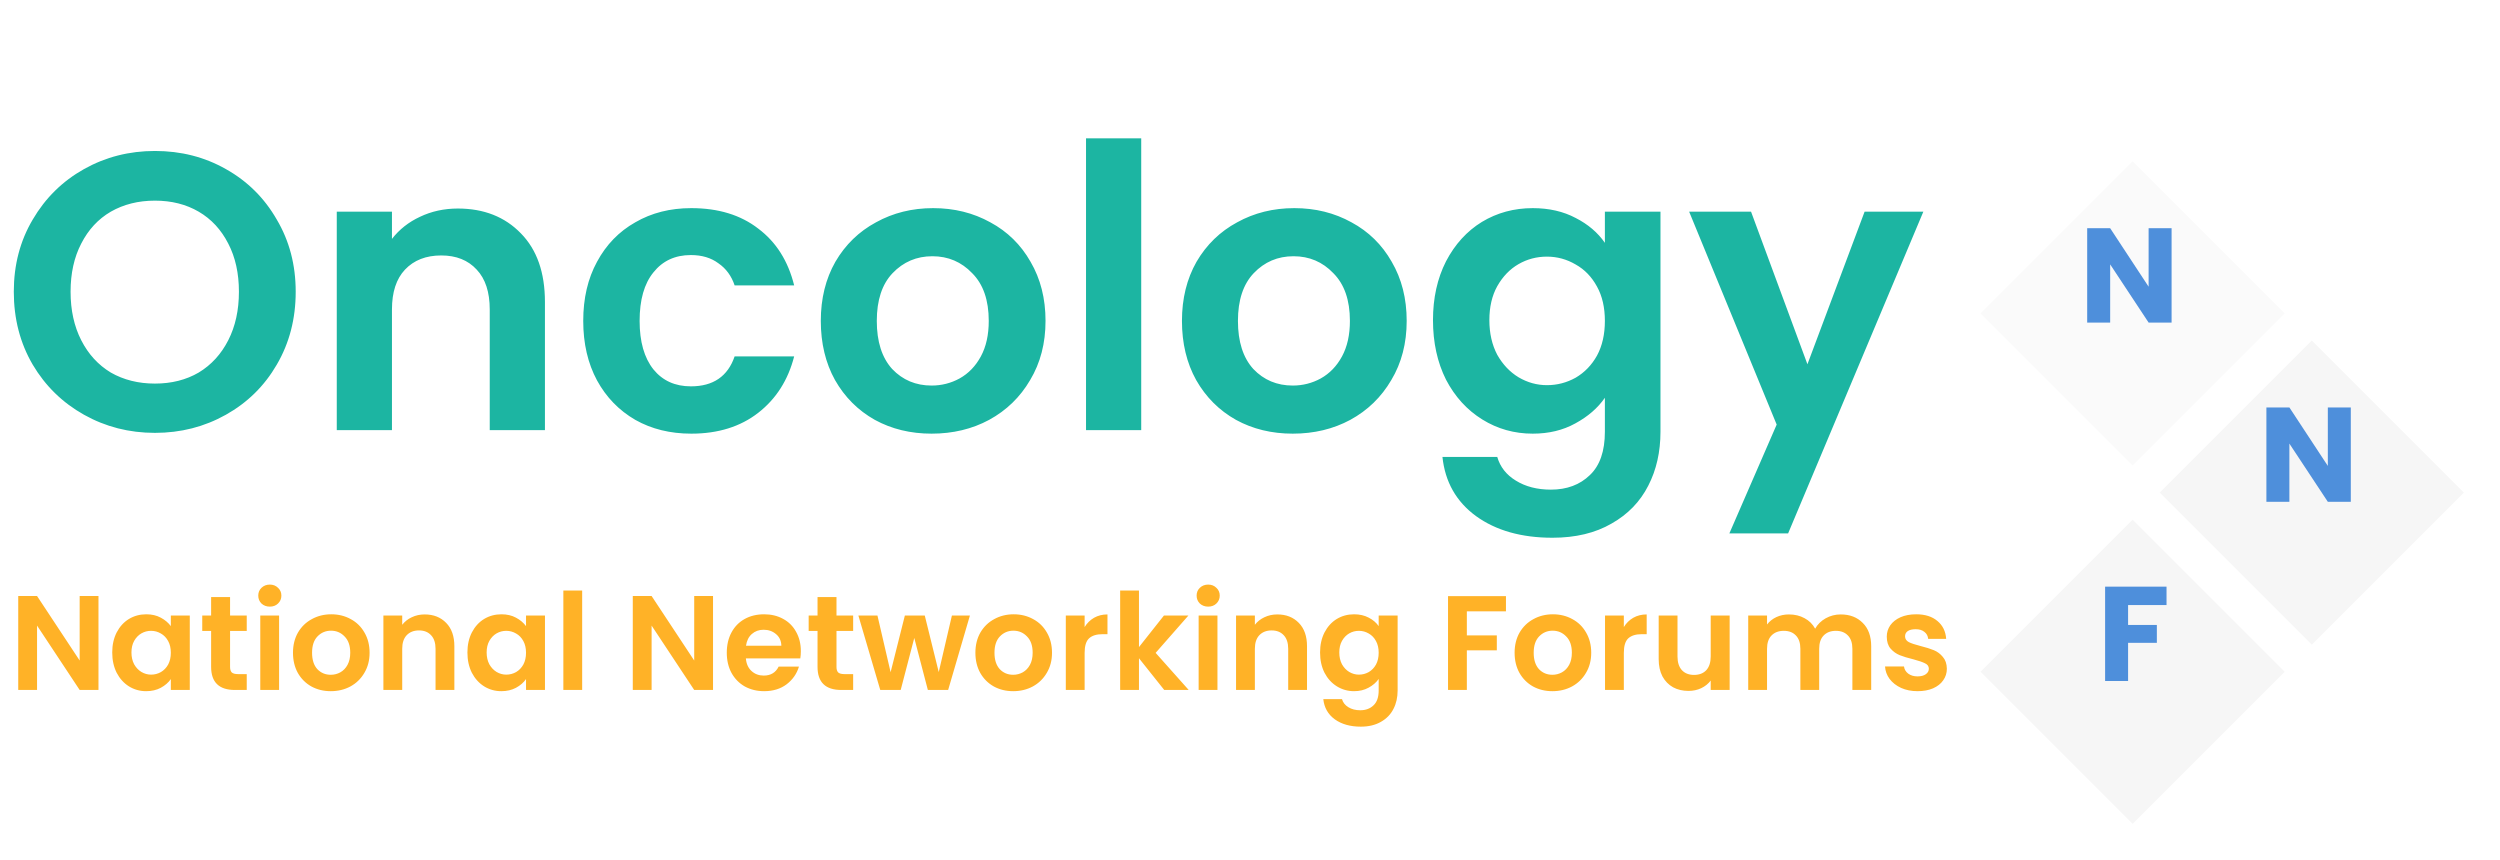
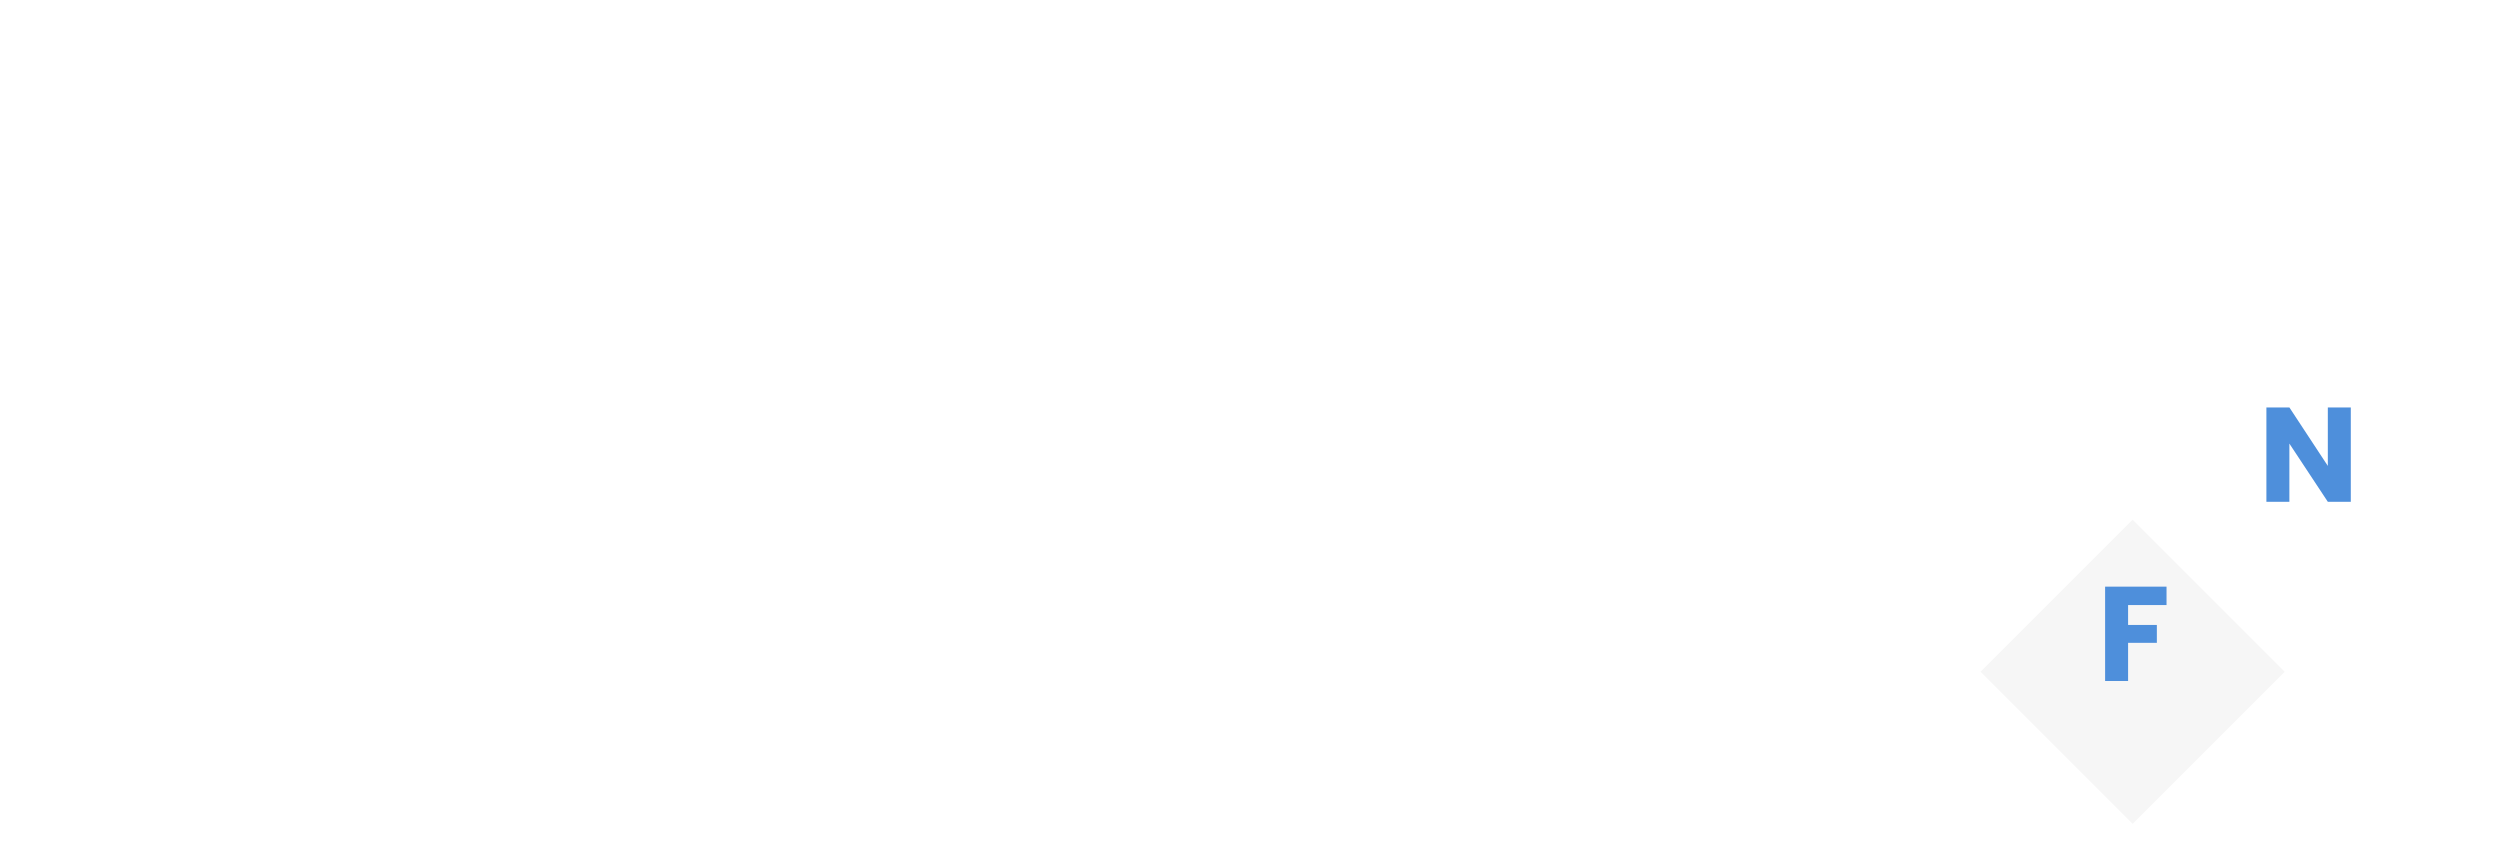
<svg xmlns="http://www.w3.org/2000/svg" width="279" height="96" viewBox="0 0 279 96" fill="none">
-   <path d="M17.292 48.308C14.417 48.308 11.777 47.633 9.372 46.284C6.967 44.935 5.06 43.072 3.652 40.696C2.244 38.291 1.54 35.577 1.54 32.556C1.54 29.564 2.244 26.88 3.652 24.504C5.06 22.099 6.967 20.221 9.372 18.872C11.777 17.523 14.417 16.848 17.292 16.848C20.196 16.848 22.836 17.523 25.212 18.872C27.617 20.221 29.509 22.099 30.888 24.504C32.296 26.88 33 29.564 33 32.556C33 35.577 32.296 38.291 30.888 40.696C29.509 43.072 27.617 44.935 25.212 46.284C22.807 47.633 20.167 48.308 17.292 48.308ZM17.292 42.808C19.14 42.808 20.768 42.397 22.176 41.576C23.584 40.725 24.684 39.523 25.476 37.968C26.268 36.413 26.664 34.609 26.664 32.556C26.664 30.503 26.268 28.713 25.476 27.188C24.684 25.633 23.584 24.445 22.176 23.624C20.768 22.803 19.14 22.392 17.292 22.392C15.444 22.392 13.801 22.803 12.364 23.624C10.956 24.445 9.856 25.633 9.064 27.188C8.272 28.713 7.876 30.503 7.876 32.556C7.876 34.609 8.272 36.413 9.064 37.968C9.856 39.523 10.956 40.725 12.364 41.576C13.801 42.397 15.444 42.808 17.292 42.808ZM51.091 23.272C53.995 23.272 56.342 24.196 58.131 26.044C59.92 27.863 60.815 30.415 60.815 33.7V48H54.655V34.536C54.655 32.6 54.171 31.119 53.203 30.092C52.235 29.036 50.915 28.508 49.243 28.508C47.541 28.508 46.192 29.036 45.195 30.092C44.227 31.119 43.743 32.6 43.743 34.536V48H37.583V23.624H43.743V26.66C44.564 25.604 45.605 24.783 46.867 24.196C48.157 23.58 49.566 23.272 51.091 23.272ZM65.089 35.812C65.089 33.289 65.602 31.089 66.629 29.212C67.655 27.305 69.078 25.839 70.897 24.812C72.715 23.756 74.798 23.228 77.145 23.228C80.166 23.228 82.659 23.991 84.625 25.516C86.619 27.012 87.954 29.124 88.629 31.852H81.985C81.633 30.796 81.031 29.975 80.181 29.388C79.359 28.772 78.333 28.464 77.101 28.464C75.341 28.464 73.947 29.109 72.921 30.4C71.894 31.661 71.381 33.465 71.381 35.812C71.381 38.129 71.894 39.933 72.921 41.224C73.947 42.485 75.341 43.116 77.101 43.116C79.594 43.116 81.222 42.001 81.985 39.772H88.629C87.954 42.412 86.619 44.509 84.625 46.064C82.63 47.619 80.137 48.396 77.145 48.396C74.798 48.396 72.715 47.883 70.897 46.856C69.078 45.8 67.655 44.333 66.629 42.456C65.602 40.549 65.089 38.335 65.089 35.812ZM103.965 48.396C101.619 48.396 99.507 47.883 97.629 46.856C95.752 45.8 94.271 44.319 93.186 42.412C92.129 40.505 91.602 38.305 91.602 35.812C91.602 33.319 92.144 31.119 93.23 29.212C94.344 27.305 95.855 25.839 97.761 24.812C99.668 23.756 101.795 23.228 104.141 23.228C106.488 23.228 108.615 23.756 110.521 24.812C112.428 25.839 113.924 27.305 115.009 29.212C116.124 31.119 116.681 33.319 116.681 35.812C116.681 38.305 116.109 40.505 114.965 42.412C113.851 44.319 112.325 45.8 110.389 46.856C108.483 47.883 106.341 48.396 103.965 48.396ZM103.965 43.028C105.08 43.028 106.121 42.764 107.089 42.236C108.087 41.679 108.879 40.857 109.465 39.772C110.052 38.687 110.345 37.367 110.345 35.812C110.345 33.495 109.729 31.72 108.497 30.488C107.295 29.227 105.813 28.596 104.053 28.596C102.293 28.596 100.812 29.227 99.609 30.488C98.436 31.72 97.85 33.495 97.85 35.812C97.85 38.129 98.421 39.919 99.566 41.18C100.739 42.412 102.205 43.028 103.965 43.028ZM127.36 15.44V48H121.2V15.44H127.36ZM144.27 48.396C141.923 48.396 139.811 47.883 137.934 46.856C136.057 45.8 134.575 44.319 133.49 42.412C132.434 40.505 131.906 38.305 131.906 35.812C131.906 33.319 132.449 31.119 133.534 29.212C134.649 27.305 136.159 25.839 138.066 24.812C139.973 23.756 142.099 23.228 144.446 23.228C146.793 23.228 148.919 23.756 150.826 24.812C152.733 25.839 154.229 27.305 155.314 29.212C156.429 31.119 156.986 33.319 156.986 35.812C156.986 38.305 156.414 40.505 155.27 42.412C154.155 44.319 152.63 45.8 150.694 46.856C148.787 47.883 146.646 48.396 144.27 48.396ZM144.27 43.028C145.385 43.028 146.426 42.764 147.394 42.236C148.391 41.679 149.183 40.857 149.77 39.772C150.357 38.687 150.65 37.367 150.65 35.812C150.65 33.495 150.034 31.72 148.802 30.488C147.599 29.227 146.118 28.596 144.358 28.596C142.598 28.596 141.117 29.227 139.914 30.488C138.741 31.72 138.154 33.495 138.154 35.812C138.154 38.129 138.726 39.919 139.87 41.18C141.043 42.412 142.51 43.028 144.27 43.028ZM171.053 23.228C172.871 23.228 174.47 23.595 175.849 24.328C177.227 25.032 178.313 25.956 179.105 27.1V23.624H185.309V48.176C185.309 50.435 184.854 52.444 183.945 54.204C183.035 55.993 181.671 57.401 179.853 58.428C178.034 59.484 175.834 60.012 173.253 60.012C169.791 60.012 166.946 59.205 164.717 57.592C162.517 55.979 161.27 53.779 160.977 50.992H167.093C167.415 52.107 168.105 52.987 169.161 53.632C170.246 54.307 171.551 54.644 173.077 54.644C174.866 54.644 176.318 54.101 177.433 53.016C178.547 51.96 179.105 50.347 179.105 48.176V44.392C178.313 45.536 177.213 46.489 175.805 47.252C174.426 48.015 172.842 48.396 171.053 48.396C168.999 48.396 167.122 47.868 165.421 46.812C163.719 45.756 162.37 44.275 161.373 42.368C160.405 40.432 159.921 38.217 159.921 35.724C159.921 33.26 160.405 31.075 161.373 29.168C162.37 27.261 163.705 25.795 165.377 24.768C167.078 23.741 168.97 23.228 171.053 23.228ZM179.105 35.812C179.105 34.316 178.811 33.04 178.225 31.984C177.638 30.899 176.846 30.077 175.849 29.52C174.851 28.933 173.781 28.64 172.637 28.64C171.493 28.64 170.437 28.919 169.469 29.476C168.501 30.033 167.709 30.855 167.093 31.94C166.506 32.996 166.213 34.257 166.213 35.724C166.213 37.191 166.506 38.481 167.093 39.596C167.709 40.681 168.501 41.517 169.469 42.104C170.466 42.691 171.522 42.984 172.637 42.984C173.781 42.984 174.851 42.705 175.849 42.148C176.846 41.561 177.638 40.74 178.225 39.684C178.811 38.599 179.105 37.308 179.105 35.812ZM214.645 23.624L199.553 59.528H192.997L198.277 47.384L188.509 23.624H195.417L201.709 40.652L208.089 23.624H214.645Z" fill="#1CB5A2" />
-   <path d="M10.99 77H8.89L4.135 69.815V77H2.035V66.515H4.135L8.89 73.715V66.515H10.99V77ZM12.525 72.815C12.525 71.975 12.69 71.23 13.02 70.58C13.36 69.93 13.815 69.43 14.385 69.08C14.965 68.73 15.61 68.555 16.32 68.555C16.94 68.555 17.48 68.68 17.94 68.93C18.41 69.18 18.785 69.495 19.065 69.875V68.69H21.18V77H19.065V75.785C18.795 76.175 18.42 76.5 17.94 76.76C17.47 77.01 16.925 77.135 16.305 77.135C15.605 77.135 14.965 76.955 14.385 76.595C13.815 76.235 13.36 75.73 13.02 75.08C12.69 74.42 12.525 73.665 12.525 72.815ZM19.065 72.845C19.065 72.335 18.965 71.9 18.765 71.54C18.565 71.17 18.295 70.89 17.955 70.7C17.615 70.5 17.25 70.4 16.86 70.4C16.47 70.4 16.11 70.495 15.78 70.685C15.45 70.875 15.18 71.155 14.97 71.525C14.77 71.885 14.67 72.315 14.67 72.815C14.67 73.315 14.77 73.755 14.97 74.135C15.18 74.505 15.45 74.79 15.78 74.99C16.12 75.19 16.48 75.29 16.86 75.29C17.25 75.29 17.615 75.195 17.955 75.005C18.295 74.805 18.565 74.525 18.765 74.165C18.965 73.795 19.065 73.355 19.065 72.845ZM25.676 70.415V74.435C25.676 74.715 25.741 74.92 25.871 75.05C26.011 75.17 26.241 75.23 26.561 75.23H27.536V77H26.216C24.446 77 23.561 76.14 23.561 74.42V70.415H22.571V68.69H23.561V66.635H25.676V68.69H27.536V70.415H25.676ZM30.112 67.7C29.742 67.7 29.432 67.585 29.182 67.355C28.942 67.115 28.822 66.82 28.822 66.47C28.822 66.12 28.942 65.83 29.182 65.6C29.432 65.36 29.742 65.24 30.112 65.24C30.482 65.24 30.787 65.36 31.027 65.6C31.277 65.83 31.402 66.12 31.402 66.47C31.402 66.82 31.277 67.115 31.027 67.355C30.787 67.585 30.482 67.7 30.112 67.7ZM31.147 68.69V77H29.047V68.69H31.147ZM36.911 77.135C36.111 77.135 35.392 76.96 34.752 76.61C34.111 76.25 33.606 75.745 33.236 75.095C32.877 74.445 32.697 73.695 32.697 72.845C32.697 71.995 32.882 71.245 33.252 70.595C33.632 69.945 34.147 69.445 34.797 69.095C35.447 68.735 36.172 68.555 36.971 68.555C37.772 68.555 38.496 68.735 39.147 69.095C39.797 69.445 40.306 69.945 40.676 70.595C41.056 71.245 41.246 71.995 41.246 72.845C41.246 73.695 41.051 74.445 40.661 75.095C40.282 75.745 39.761 76.25 39.102 76.61C38.452 76.96 37.721 77.135 36.911 77.135ZM36.911 75.305C37.291 75.305 37.647 75.215 37.977 75.035C38.316 74.845 38.587 74.565 38.786 74.195C38.986 73.825 39.087 73.375 39.087 72.845C39.087 72.055 38.877 71.45 38.456 71.03C38.047 70.6 37.541 70.385 36.941 70.385C36.342 70.385 35.837 70.6 35.426 71.03C35.026 71.45 34.827 72.055 34.827 72.845C34.827 73.635 35.022 74.245 35.411 74.675C35.812 75.095 36.312 75.305 36.911 75.305ZM47.392 68.57C48.382 68.57 49.182 68.885 49.792 69.515C50.402 70.135 50.707 71.005 50.707 72.125V77H48.607V72.41C48.607 71.75 48.442 71.245 48.112 70.895C47.782 70.535 47.332 70.355 46.762 70.355C46.182 70.355 45.722 70.535 45.382 70.895C45.052 71.245 44.887 71.75 44.887 72.41V77H42.787V68.69H44.887V69.725C45.167 69.365 45.522 69.085 45.952 68.885C46.392 68.675 46.872 68.57 47.392 68.57ZM52.164 72.815C52.164 71.975 52.329 71.23 52.659 70.58C52.999 69.93 53.454 69.43 54.024 69.08C54.604 68.73 55.249 68.555 55.959 68.555C56.579 68.555 57.119 68.68 57.579 68.93C58.049 69.18 58.424 69.495 58.704 69.875V68.69H60.819V77H58.704V75.785C58.434 76.175 58.059 76.5 57.579 76.76C57.109 77.01 56.564 77.135 55.944 77.135C55.244 77.135 54.604 76.955 54.024 76.595C53.454 76.235 52.999 75.73 52.659 75.08C52.329 74.42 52.164 73.665 52.164 72.815ZM58.704 72.845C58.704 72.335 58.604 71.9 58.404 71.54C58.204 71.17 57.934 70.89 57.594 70.7C57.254 70.5 56.889 70.4 56.499 70.4C56.109 70.4 55.749 70.495 55.419 70.685C55.089 70.875 54.819 71.155 54.609 71.525C54.409 71.885 54.309 72.315 54.309 72.815C54.309 73.315 54.409 73.755 54.609 74.135C54.819 74.505 55.089 74.79 55.419 74.99C55.759 75.19 56.119 75.29 56.499 75.29C56.889 75.29 57.254 75.195 57.594 75.005C57.934 74.805 58.204 74.525 58.404 74.165C58.604 73.795 58.704 73.355 58.704 72.845ZM64.97 65.9V77H62.87V65.9H64.97ZM79.574 77H77.474L72.719 69.815V77H70.619V66.515H72.719L77.474 73.715V66.515H79.574V77ZM89.374 72.665C89.374 72.965 89.354 73.235 89.314 73.475H83.239C83.289 74.075 83.499 74.545 83.869 74.885C84.239 75.225 84.694 75.395 85.234 75.395C86.014 75.395 86.569 75.06 86.899 74.39H89.164C88.924 75.19 88.464 75.85 87.784 76.37C87.104 76.88 86.269 77.135 85.279 77.135C84.479 77.135 83.759 76.96 83.119 76.61C82.489 76.25 81.994 75.745 81.634 75.095C81.284 74.445 81.109 73.695 81.109 72.845C81.109 71.985 81.284 71.23 81.634 70.58C81.984 69.93 82.474 69.43 83.104 69.08C83.734 68.73 84.459 68.555 85.279 68.555C86.069 68.555 86.774 68.725 87.394 69.065C88.024 69.405 88.509 69.89 88.849 70.52C89.199 71.14 89.374 71.855 89.374 72.665ZM87.199 72.065C87.189 71.525 86.994 71.095 86.614 70.775C86.234 70.445 85.769 70.28 85.219 70.28C84.699 70.28 84.259 70.44 83.899 70.76C83.549 71.07 83.334 71.505 83.254 72.065H87.199ZM93.352 70.415V74.435C93.352 74.715 93.417 74.92 93.547 75.05C93.687 75.17 93.917 75.23 94.237 75.23H95.212V77H93.892C92.122 77 91.237 76.14 91.237 74.42V70.415H90.247V68.69H91.237V66.635H93.352V68.69H95.212V70.415H93.352ZM108.243 68.69L105.813 77H103.548L102.033 71.195L100.518 77H98.237L95.793 68.69H97.922L99.392 75.02L100.983 68.69H103.203L104.763 75.005L106.233 68.69H108.243ZM113.069 77.135C112.269 77.135 111.549 76.96 110.909 76.61C110.269 76.25 109.764 75.745 109.394 75.095C109.034 74.445 108.854 73.695 108.854 72.845C108.854 71.995 109.039 71.245 109.409 70.595C109.789 69.945 110.304 69.445 110.954 69.095C111.604 68.735 112.329 68.555 113.129 68.555C113.929 68.555 114.654 68.735 115.304 69.095C115.954 69.445 116.464 69.945 116.834 70.595C117.214 71.245 117.404 71.995 117.404 72.845C117.404 73.695 117.209 74.445 116.819 75.095C116.439 75.745 115.919 76.25 115.259 76.61C114.609 76.96 113.879 77.135 113.069 77.135ZM113.069 75.305C113.449 75.305 113.804 75.215 114.134 75.035C114.474 74.845 114.744 74.565 114.944 74.195C115.144 73.825 115.244 73.375 115.244 72.845C115.244 72.055 115.034 71.45 114.614 71.03C114.204 70.6 113.699 70.385 113.099 70.385C112.499 70.385 111.994 70.6 111.584 71.03C111.184 71.45 110.984 72.055 110.984 72.845C110.984 73.635 111.179 74.245 111.569 74.675C111.969 75.095 112.469 75.305 113.069 75.305ZM121.044 69.98C121.314 69.54 121.664 69.195 122.094 68.945C122.534 68.695 123.034 68.57 123.594 68.57V70.775H123.039C122.379 70.775 121.879 70.93 121.539 71.24C121.209 71.55 121.044 72.09 121.044 72.86V77H118.944V68.69H121.044V69.98ZM129.929 77L127.109 73.46V77H125.009V65.9H127.109V72.215L129.899 68.69H132.629L128.969 72.86L132.659 77H129.929ZM134.833 67.7C134.463 67.7 134.153 67.585 133.903 67.355C133.663 67.115 133.543 66.82 133.543 66.47C133.543 66.12 133.663 65.83 133.903 65.6C134.153 65.36 134.463 65.24 134.833 65.24C135.203 65.24 135.508 65.36 135.748 65.6C135.998 65.83 136.123 66.12 136.123 66.47C136.123 66.82 135.998 67.115 135.748 67.355C135.508 67.585 135.203 67.7 134.833 67.7ZM135.868 68.69V77H133.768V68.69H135.868ZM142.548 68.57C143.538 68.57 144.338 68.885 144.948 69.515C145.558 70.135 145.863 71.005 145.863 72.125V77H143.763V72.41C143.763 71.75 143.598 71.245 143.268 70.895C142.938 70.535 142.488 70.355 141.918 70.355C141.338 70.355 140.878 70.535 140.538 70.895C140.208 71.245 140.043 71.75 140.043 72.41V77H137.943V68.69H140.043V69.725C140.323 69.365 140.678 69.085 141.108 68.885C141.548 68.675 142.028 68.57 142.548 68.57ZM151.115 68.555C151.735 68.555 152.28 68.68 152.75 68.93C153.22 69.17 153.59 69.485 153.86 69.875V68.69H155.975V77.06C155.975 77.83 155.82 78.515 155.51 79.115C155.2 79.725 154.735 80.205 154.115 80.555C153.495 80.915 152.745 81.095 151.865 81.095C150.685 81.095 149.715 80.82 148.955 80.27C148.205 79.72 147.78 78.97 147.68 78.02H149.765C149.875 78.4 150.11 78.7 150.47 78.92C150.84 79.15 151.285 79.265 151.805 79.265C152.415 79.265 152.91 79.08 153.29 78.71C153.67 78.35 153.86 77.8 153.86 77.06V75.77C153.59 76.16 153.215 76.485 152.735 76.745C152.265 77.005 151.725 77.135 151.115 77.135C150.415 77.135 149.775 76.955 149.195 76.595C148.615 76.235 148.155 75.73 147.815 75.08C147.485 74.42 147.32 73.665 147.32 72.815C147.32 71.975 147.485 71.23 147.815 70.58C148.155 69.93 148.61 69.43 149.18 69.08C149.76 68.73 150.405 68.555 151.115 68.555ZM153.86 72.845C153.86 72.335 153.76 71.9 153.56 71.54C153.36 71.17 153.09 70.89 152.75 70.7C152.41 70.5 152.045 70.4 151.655 70.4C151.265 70.4 150.905 70.495 150.575 70.685C150.245 70.875 149.975 71.155 149.765 71.525C149.565 71.885 149.465 72.315 149.465 72.815C149.465 73.315 149.565 73.755 149.765 74.135C149.975 74.505 150.245 74.79 150.575 74.99C150.915 75.19 151.275 75.29 151.655 75.29C152.045 75.29 152.41 75.195 152.75 75.005C153.09 74.805 153.36 74.525 153.56 74.165C153.76 73.795 153.86 73.355 153.86 72.845ZM168.065 66.53V68.225H163.7V70.91H167.045V72.575H163.7V77H161.6V66.53H168.065ZM173.245 77.135C172.445 77.135 171.725 76.96 171.085 76.61C170.445 76.25 169.94 75.745 169.57 75.095C169.21 74.445 169.03 73.695 169.03 72.845C169.03 71.995 169.215 71.245 169.585 70.595C169.965 69.945 170.48 69.445 171.13 69.095C171.78 68.735 172.505 68.555 173.305 68.555C174.105 68.555 174.83 68.735 175.48 69.095C176.13 69.445 176.64 69.945 177.01 70.595C177.39 71.245 177.58 71.995 177.58 72.845C177.58 73.695 177.385 74.445 176.995 75.095C176.615 75.745 176.095 76.25 175.435 76.61C174.785 76.96 174.055 77.135 173.245 77.135ZM173.245 75.305C173.625 75.305 173.98 75.215 174.31 75.035C174.65 74.845 174.92 74.565 175.12 74.195C175.32 73.825 175.42 73.375 175.42 72.845C175.42 72.055 175.21 71.45 174.79 71.03C174.38 70.6 173.875 70.385 173.275 70.385C172.675 70.385 172.17 70.6 171.76 71.03C171.36 71.45 171.16 72.055 171.16 72.845C171.16 73.635 171.355 74.245 171.745 74.675C172.145 75.095 172.645 75.305 173.245 75.305ZM181.22 69.98C181.49 69.54 181.84 69.195 182.27 68.945C182.71 68.695 183.21 68.57 183.77 68.57V70.775H183.215C182.555 70.775 182.055 70.93 181.715 71.24C181.385 71.55 181.22 72.09 181.22 72.86V77H179.12V68.69H181.22V69.98ZM193.029 68.69V77H190.914V75.95C190.644 76.31 190.289 76.595 189.849 76.805C189.419 77.005 188.949 77.105 188.439 77.105C187.789 77.105 187.214 76.97 186.714 76.7C186.214 76.42 185.819 76.015 185.529 75.485C185.249 74.945 185.109 74.305 185.109 73.565V68.69H187.209V73.265C187.209 73.925 187.374 74.435 187.704 74.795C188.034 75.145 188.484 75.32 189.054 75.32C189.634 75.32 190.089 75.145 190.419 74.795C190.749 74.435 190.914 73.925 190.914 73.265V68.69H193.029ZM205.421 68.57C206.441 68.57 207.261 68.885 207.881 69.515C208.511 70.135 208.826 71.005 208.826 72.125V77H206.726V72.41C206.726 71.76 206.561 71.265 206.231 70.925C205.901 70.575 205.451 70.4 204.881 70.4C204.311 70.4 203.856 70.575 203.516 70.925C203.186 71.265 203.021 71.76 203.021 72.41V77H200.921V72.41C200.921 71.76 200.756 71.265 200.426 70.925C200.096 70.575 199.646 70.4 199.076 70.4C198.496 70.4 198.036 70.575 197.696 70.925C197.366 71.265 197.201 71.76 197.201 72.41V77H195.101V68.69H197.201V69.695C197.471 69.345 197.816 69.07 198.236 68.87C198.666 68.67 199.136 68.57 199.646 68.57C200.296 68.57 200.876 68.71 201.386 68.99C201.896 69.26 202.291 69.65 202.571 70.16C202.841 69.68 203.231 69.295 203.741 69.005C204.261 68.715 204.821 68.57 205.421 68.57ZM213.999 77.135C213.319 77.135 212.709 77.015 212.169 76.775C211.629 76.525 211.199 76.19 210.879 75.77C210.569 75.35 210.399 74.885 210.369 74.375H212.484C212.524 74.695 212.679 74.96 212.949 75.17C213.229 75.38 213.574 75.485 213.984 75.485C214.384 75.485 214.694 75.405 214.914 75.245C215.144 75.085 215.259 74.88 215.259 74.63C215.259 74.36 215.119 74.16 214.839 74.03C214.569 73.89 214.134 73.74 213.534 73.58C212.914 73.43 212.404 73.275 212.004 73.115C211.614 72.955 211.274 72.71 210.984 72.38C210.704 72.05 210.564 71.605 210.564 71.045C210.564 70.585 210.694 70.165 210.954 69.785C211.224 69.405 211.604 69.105 212.094 68.885C212.594 68.665 213.179 68.555 213.849 68.555C214.839 68.555 215.629 68.805 216.219 69.305C216.809 69.795 217.134 70.46 217.194 71.3H215.184C215.154 70.97 215.014 70.71 214.764 70.52C214.524 70.32 214.199 70.22 213.789 70.22C213.409 70.22 213.114 70.29 212.904 70.43C212.704 70.57 212.604 70.765 212.604 71.015C212.604 71.295 212.744 71.51 213.024 71.66C213.304 71.8 213.739 71.945 214.329 72.095C214.929 72.245 215.424 72.4 215.814 72.56C216.204 72.72 216.539 72.97 216.819 73.31C217.109 73.64 217.259 74.08 217.269 74.63C217.269 75.11 217.134 75.54 216.864 75.92C216.604 76.3 216.224 76.6 215.724 76.82C215.234 77.03 214.659 77.135 213.999 77.135Z" fill="#FFB227" />
  <g filter="url(#filter0_d_227_2)">
-     <rect x="238" y="14" width="24" height="24" transform="rotate(45 238 14)" fill="#FAFAFA" />
-   </g>
-   <path d="M242.35 36H239.785L235.495 29.505V36H232.93V25.47H235.495L239.785 31.995V25.47H242.35V36Z" fill="#4E8FDB" />
+     </g>
  <g filter="url(#filter1_d_227_2)">
    <rect x="238" y="54" width="24" height="24" transform="rotate(45 238 54)" fill="#F6F6F6" />
  </g>
  <path d="M241.785 65.47V67.525H237.495V69.745H240.705V71.74H237.495V76H234.93V65.47H241.785Z" fill="#4E8FDB" />
  <g filter="url(#filter2_d_227_2)">
-     <rect x="258" y="34" width="24" height="24" transform="rotate(45 258 34)" fill="#F6F6F6" />
-   </g>
+     </g>
  <path d="M262.35 56H259.785L255.495 49.505V56H252.93V45.47H255.495L259.785 51.995V45.47H262.35V56Z" fill="#4E8FDB" />
  <defs>
    <filter id="filter0_d_227_2" x="217.029" y="14" width="41.941" height="41.941" filterUnits="userSpaceOnUse" color-interpolation-filters="sRGB">
      <feFlood flood-opacity="0" result="BackgroundImageFix" />
      <feColorMatrix in="SourceAlpha" type="matrix" values="0 0 0 0 0 0 0 0 0 0 0 0 0 0 0 0 0 0 127 0" result="hardAlpha" />
      <feOffset dy="4" />
      <feGaussianBlur stdDeviation="2" />
      <feComposite in2="hardAlpha" operator="out" />
      <feColorMatrix type="matrix" values="0 0 0 0 0.308 0 0 0 0 0.561 0 0 0 0 0.858 0 0 0 0.25 0" />
      <feBlend mode="normal" in2="BackgroundImageFix" result="effect1_dropShadow_227_2" />
      <feBlend mode="normal" in="SourceGraphic" in2="effect1_dropShadow_227_2" result="shape" />
    </filter>
    <filter id="filter1_d_227_2" x="217.029" y="54" width="41.941" height="41.941" filterUnits="userSpaceOnUse" color-interpolation-filters="sRGB">
      <feFlood flood-opacity="0" result="BackgroundImageFix" />
      <feColorMatrix in="SourceAlpha" type="matrix" values="0 0 0 0 0 0 0 0 0 0 0 0 0 0 0 0 0 0 127 0" result="hardAlpha" />
      <feOffset dy="4" />
      <feGaussianBlur stdDeviation="2" />
      <feComposite in2="hardAlpha" operator="out" />
      <feColorMatrix type="matrix" values="0 0 0 0 0.308 0 0 0 0 0.561 0 0 0 0 0.858 0 0 0 0.25 0" />
      <feBlend mode="normal" in2="BackgroundImageFix" result="effect1_dropShadow_227_2" />
      <feBlend mode="normal" in="SourceGraphic" in2="effect1_dropShadow_227_2" result="shape" />
    </filter>
    <filter id="filter2_d_227_2" x="237.029" y="34" width="41.941" height="41.941" filterUnits="userSpaceOnUse" color-interpolation-filters="sRGB">
      <feFlood flood-opacity="0" result="BackgroundImageFix" />
      <feColorMatrix in="SourceAlpha" type="matrix" values="0 0 0 0 0 0 0 0 0 0 0 0 0 0 0 0 0 0 127 0" result="hardAlpha" />
      <feOffset dy="4" />
      <feGaussianBlur stdDeviation="2" />
      <feComposite in2="hardAlpha" operator="out" />
      <feColorMatrix type="matrix" values="0 0 0 0 0.308 0 0 0 0 0.561 0 0 0 0 0.858 0 0 0 0.25 0" />
      <feBlend mode="normal" in2="BackgroundImageFix" result="effect1_dropShadow_227_2" />
      <feBlend mode="normal" in="SourceGraphic" in2="effect1_dropShadow_227_2" result="shape" />
    </filter>
  </defs>
</svg>